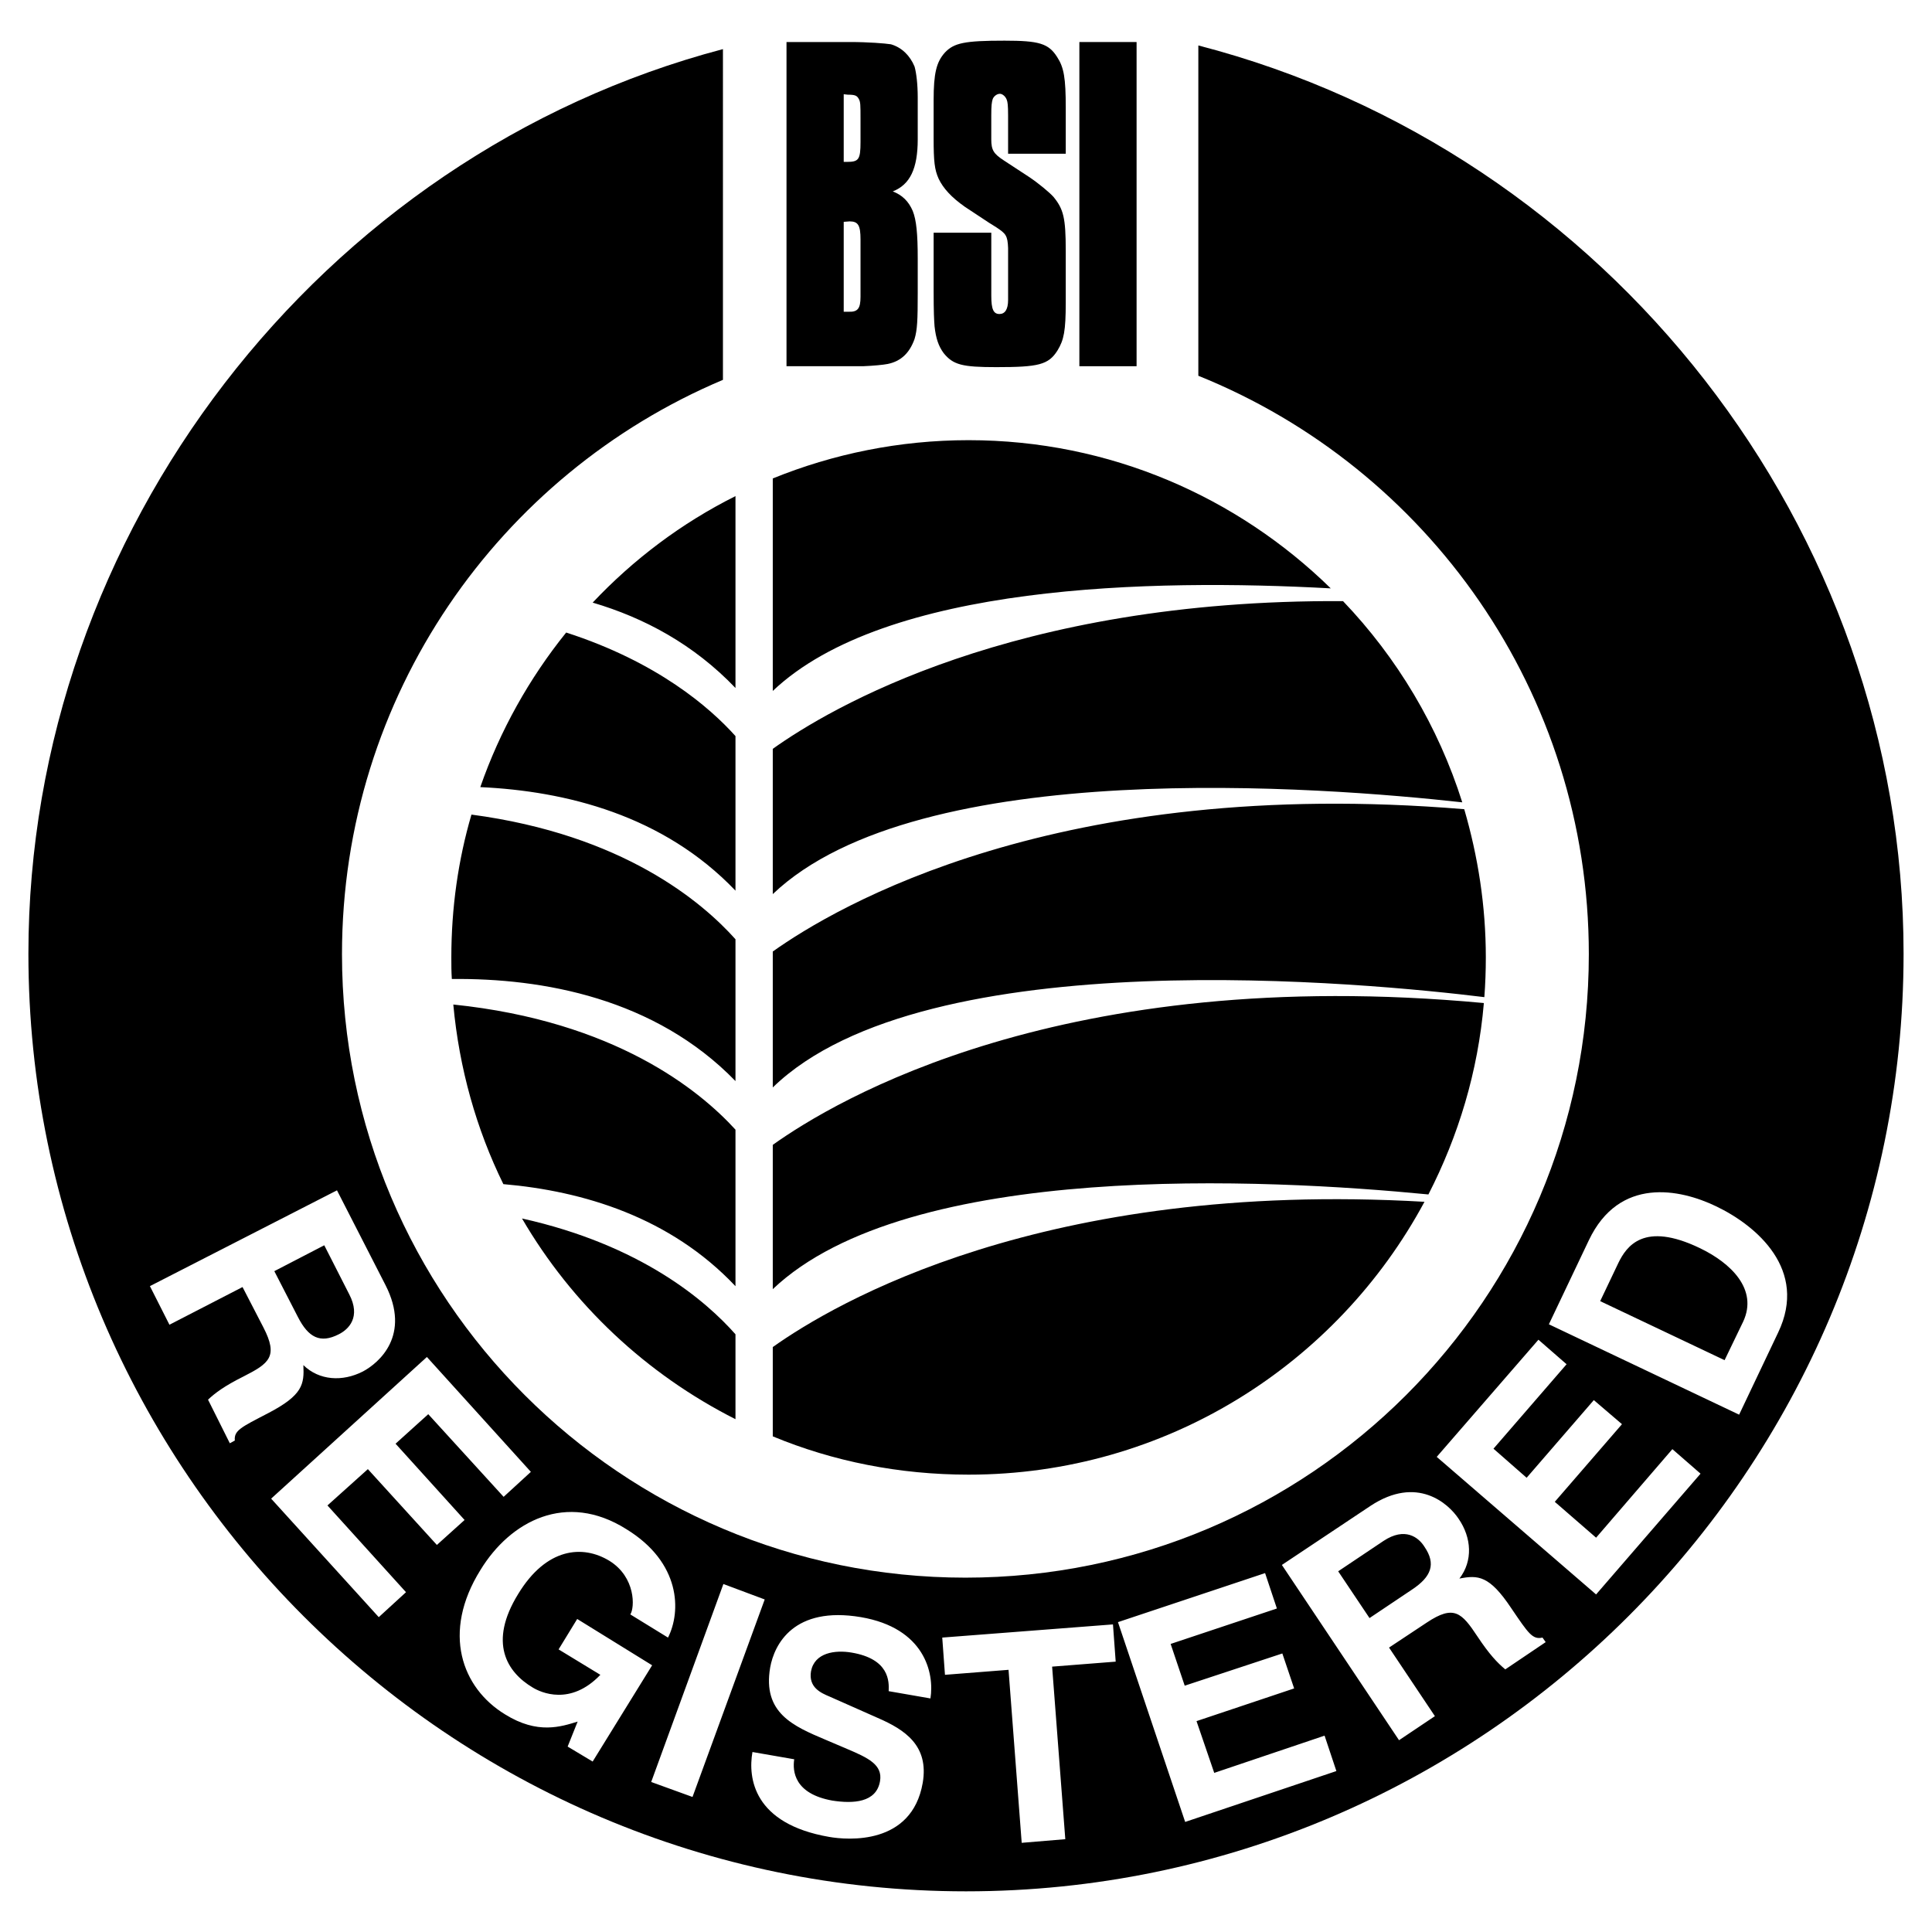
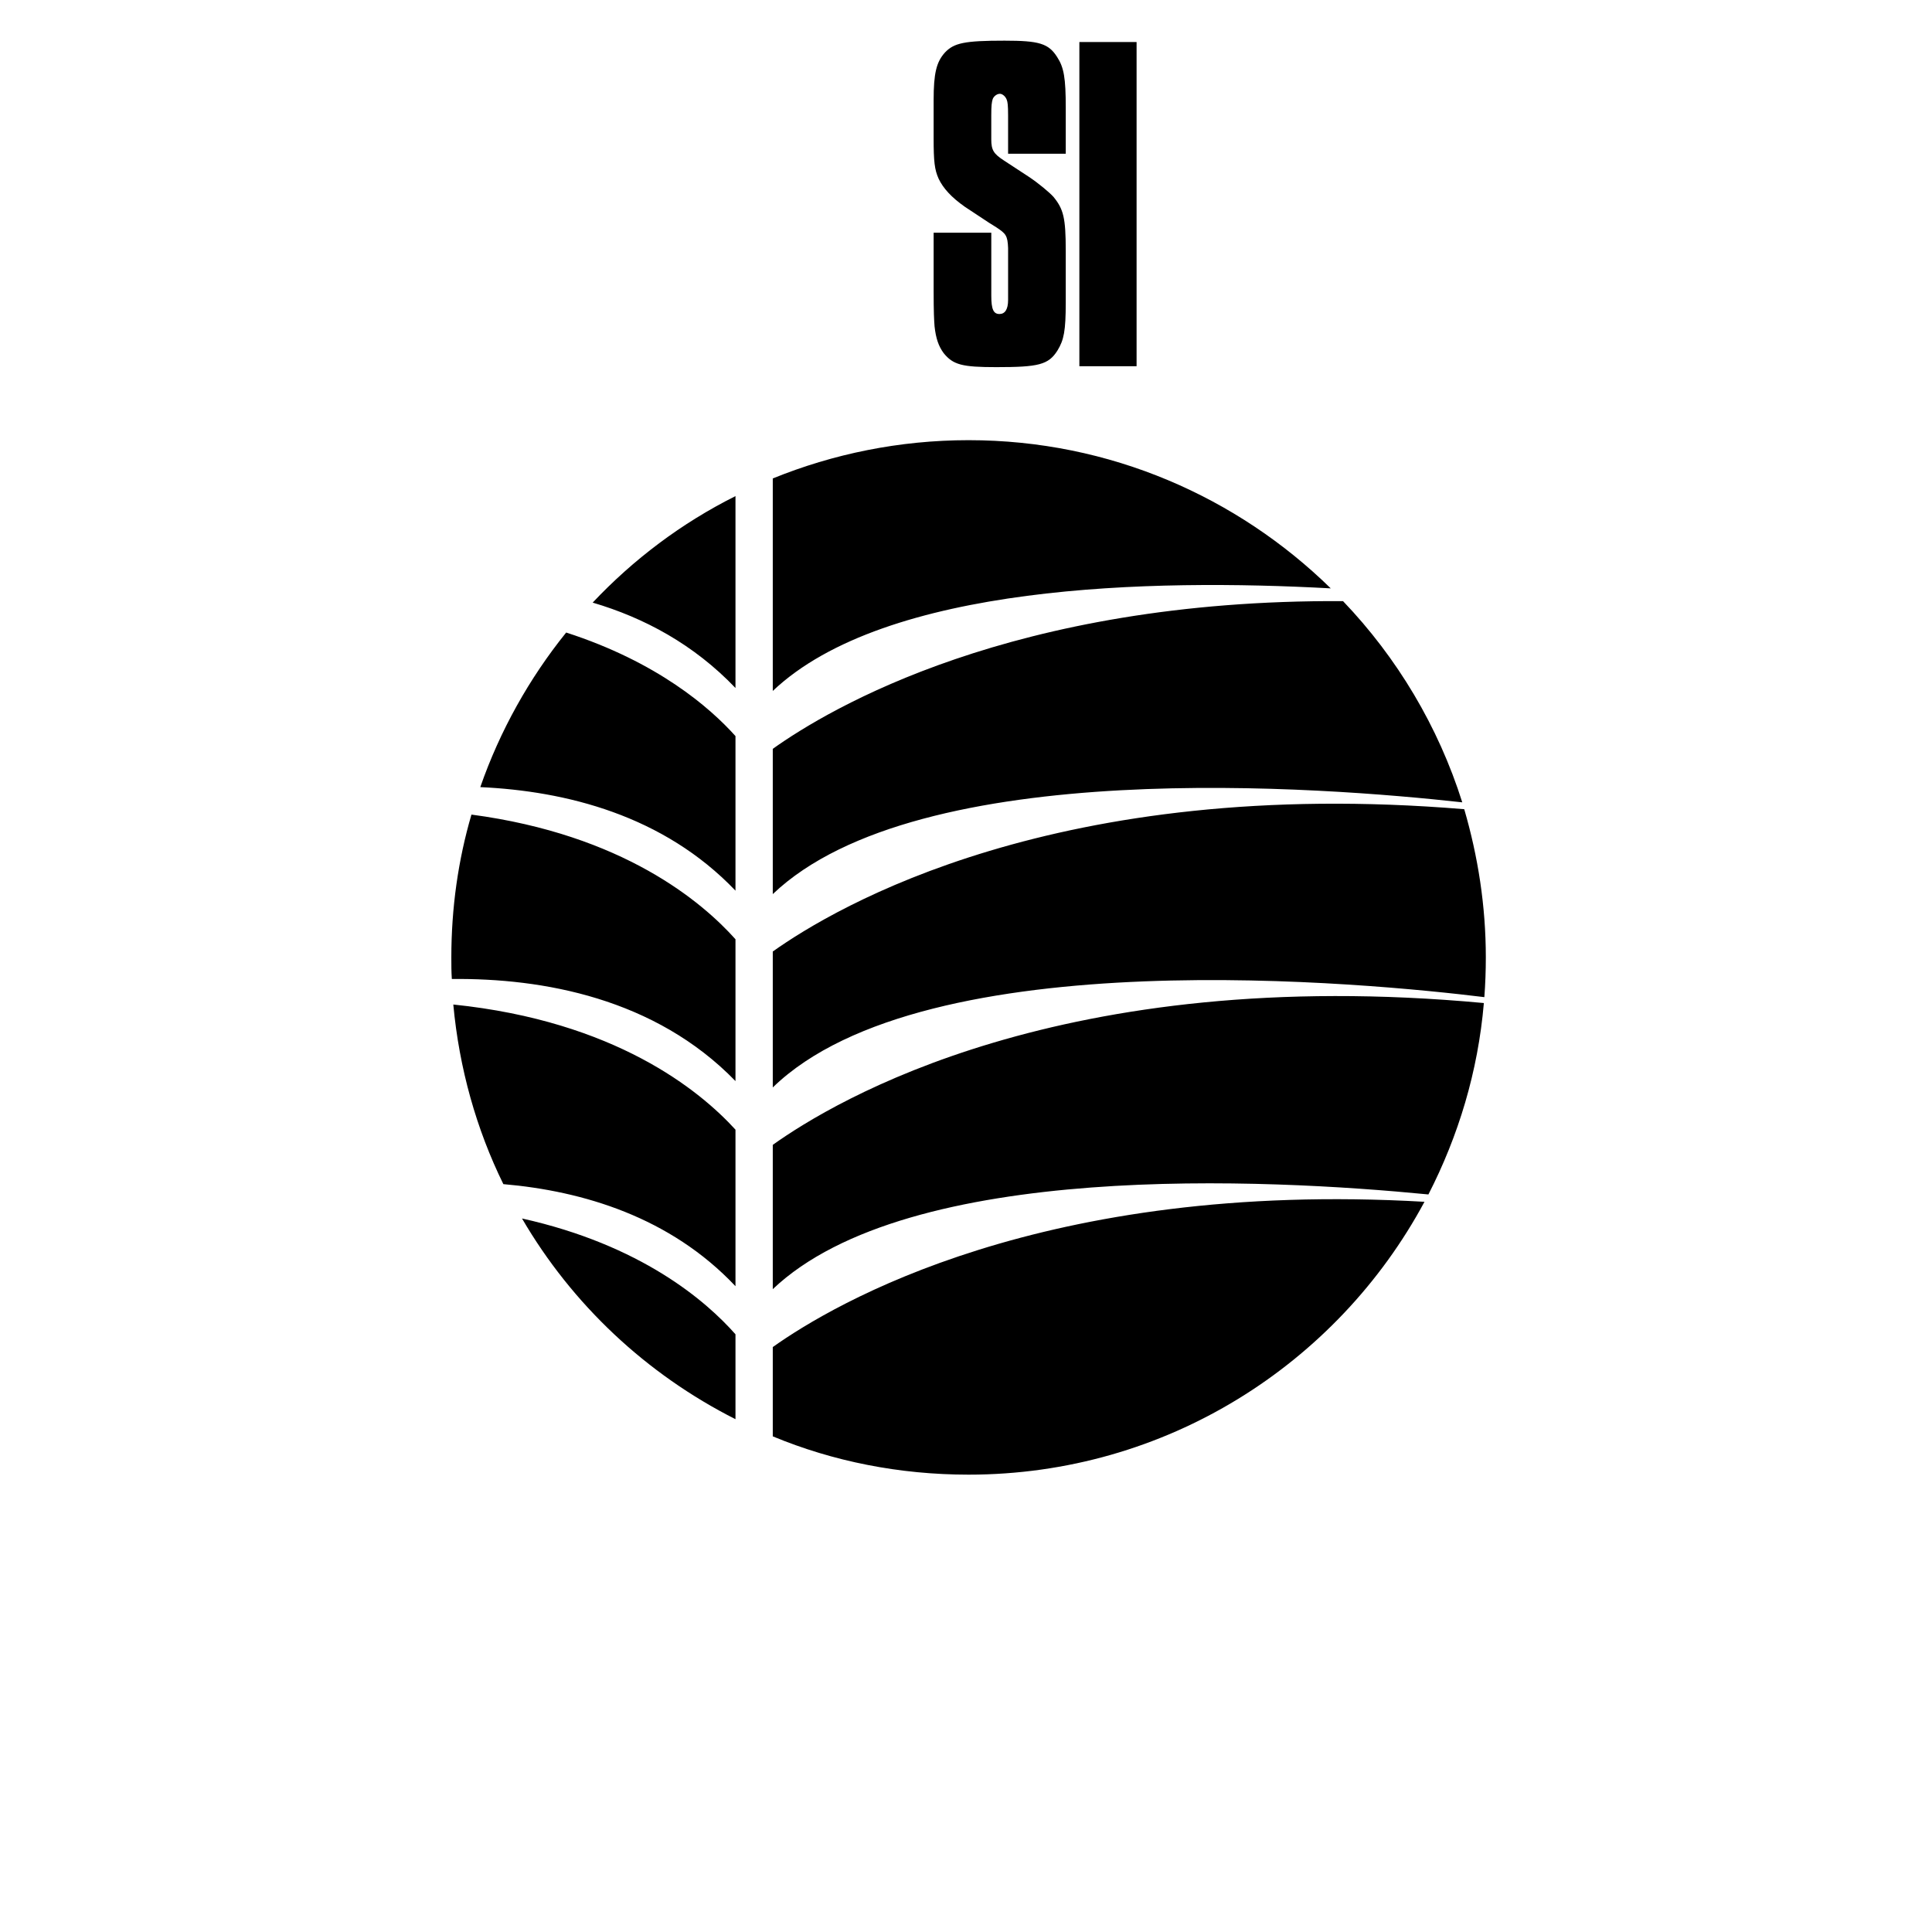
<svg xmlns="http://www.w3.org/2000/svg" version="1.0" id="Layer_1" x="0px" y="0px" width="192.756px" height="192.756px" viewBox="0 0 192.756 192.756" enable-background="new 0 0 192.756 192.756" xml:space="preserve">
  <g>
    <polygon fill-rule="evenodd" clip-rule="evenodd" fill="#FFFFFF" points="0,0 192.756,0 192.756,192.756 0,192.756 0,0  " />
-     <path fill-rule="evenodd" clip-rule="evenodd" d="M88.572,36.312c1.314-0.271,2.175-1.087,2.673-2.491   c0.272-0.906,0.317-1.857,0.317-4.576v-3.443c0-2.492-0.136-3.851-0.498-4.756c-0.408-0.952-1.042-1.585-1.993-1.948   c1.722-0.68,2.491-2.265,2.491-5.209V9.72c0-1.313-0.136-2.446-0.317-3.081c-0.453-1.087-1.269-1.902-2.356-2.22   c-0.588-0.09-2.22-0.227-4.122-0.227H78.47v32.345h7.656C87.167,36.493,88.119,36.402,88.572,36.312L88.572,36.312z M85.854,29.607   c0,1.178-0.272,1.54-1.223,1.495h-0.453v-8.97l0.589-0.045c0.861,0,1.087,0.407,1.087,1.812V29.607L85.854,29.607z M85.854,14.159   c0,1.767-0.181,1.993-1.359,1.993h-0.317v-6.75l0.408,0.045c0.725,0,0.906,0.09,1.087,0.407c0.181,0.317,0.181,0.589,0.181,2.084   V14.159L85.854,14.159z" />
    <path fill-rule="evenodd" clip-rule="evenodd" d="M94.144,35.225c0.951,1.178,1.857,1.404,5.254,1.404   c4.214,0,5.21-0.227,6.116-1.676c0.634-1.042,0.815-1.948,0.815-4.756v-5.21c0-3.262-0.227-4.123-1.223-5.345   c-0.408-0.453-1.495-1.359-2.446-1.994l-2.492-1.631c-1.042-0.679-1.269-1.042-1.269-2.129v-2.356c0-1.042,0.046-1.313,0.137-1.631   c0.09-0.271,0.407-0.543,0.725-0.543c0.227,0,0.543,0.227,0.68,0.589c0.09,0.227,0.136,0.544,0.136,1.585v3.806h5.753v-4.576   c0-2.99-0.182-4.032-0.86-5.074c-0.861-1.359-1.812-1.631-5.255-1.631c-3.987,0-5.029,0.227-5.935,1.178   c-0.86,0.951-1.132,2.084-1.132,4.757v3.805c0,2.311,0.091,3.126,0.498,4.032c0.453,0.951,1.269,1.857,2.627,2.809l2.401,1.585   l0.725,0.453c0.952,0.634,1.133,0.816,1.179,2.084v5.165c0,0.951-0.317,1.404-0.861,1.404c-0.589,0-0.815-0.453-0.815-1.812V23.22   h-5.753v5.753c0,2.265,0.045,2.944,0.091,3.579C93.374,33.775,93.646,34.545,94.144,35.225L94.144,35.225z" />
    <polygon fill-rule="evenodd" clip-rule="evenodd" points="107.689,36.538 113.397,36.538 113.397,4.193 107.689,4.193    107.689,36.538  " />
-     <path fill-rule="evenodd" clip-rule="evenodd" d="M119.558,4.535V37.49c22.833,9.196,38.96,31.575,38.96,57.714   c0,34.339-27.86,62.199-62.199,62.199c-34.338,0-62.199-27.859-62.199-62.199c0-25.776,15.675-47.884,38.008-57.306V4.9   C31.933,15.498,2.834,53.134,2.834,95.155c0,51.522,42.021,93.544,93.543,93.544c51.522,0,93.543-42.021,93.543-93.544   C189.921,52.769,160.483,15.132,119.558,4.535L119.558,4.535z" />
    <path fill-rule="evenodd" clip-rule="evenodd" d="M56.487,63.108c-3.672,4.554-6.61,9.792-8.568,15.423   c8.519,0.392,18.263,2.791,25.46,10.331V73.439C70.833,70.6,65.594,66.046,56.487,63.108L56.487,63.108z M73.379,128.324v-15.617   c-3.574-3.918-11.996-10.82-28.153-12.486c0.587,6.365,2.301,12.438,4.994,17.92C58.152,118.826,66.867,121.422,73.379,128.324   L73.379,128.324z M77.1,74.712v14.493c14.591-13.905,55.082-10.674,68.791-9.156c-2.399-7.589-6.512-14.444-11.897-20.074   C101.042,59.779,82.73,70.697,77.1,74.712L77.1,74.712z M73.379,107.859v-14.15c-3.33-3.721-11.212-10.429-26.342-12.437   c-1.322,4.505-2.007,9.303-2.007,14.248c0,0.734,0,1.42,0.049,2.155C54.137,97.578,65.349,99.584,73.379,107.859L73.379,107.859z    M142.513,119.17c2.986-5.826,4.945-12.24,5.532-19.096c-42.058-3.917-64.776,9.744-70.945,14.15v14.395   C90.662,115.742,126.453,117.602,142.513,119.17L142.513,119.17z M73.379,133.123c-2.938-3.328-9.4-8.91-21.298-11.555   c4.994,8.568,12.387,15.521,21.298,20.025V133.123L73.379,133.123z M77.1,134.396v8.91c6.022,2.498,12.633,3.82,19.536,3.82   c19.683,0,36.77-11.018,45.485-27.223C104.028,117.701,83.171,130.088,77.1,134.396L77.1,134.396z M73.379,68.641V49.497   c-5.386,2.693-10.184,6.316-14.248,10.625C64.272,61.64,69.217,64.284,73.379,68.641L73.379,68.641z M77.1,68.935   c11.262-10.674,37.799-11.212,55.67-10.233c-9.303-9.107-22.033-14.786-36.134-14.786c-6.903,0-13.514,1.371-19.536,3.819V68.935   L77.1,68.935z M146.087,80.734c-40.589-3.378-62.72,9.744-68.987,14.199v13.562c15.276-14.836,59.831-10.381,70.994-9.01   c0.099-1.322,0.147-2.643,0.147-3.965C148.241,90.38,147.458,85.435,146.087,80.734L146.087,80.734z" />
    <path fill-rule="evenodd" clip-rule="evenodd" fill="#FFFFFF" d="M33.802,133.121c0.997-0.498,2.22-1.721,1.042-3.986l-2.492-4.893   l-4.983,2.582l2.355,4.576C30.767,133.438,31.945,134.072,33.802,133.121L33.802,133.121z M173.513,141.141l-18.981-9.016   l3.986-8.381c3.035-6.389,9.105-5.119,12.685-3.398c4.077,1.949,9.196,6.342,6.206,12.594L173.513,141.141L173.513,141.141z    M159.242,159.078l-15.9-13.725l10.147-11.689l2.809,2.447l-7.294,8.426l3.308,2.9l6.704-7.748l2.809,2.402l-6.704,7.746   l4.122,3.578l7.61-8.834l2.81,2.447L159.242,159.078L159.242,159.078z M150.183,166.555c-0.816-0.68-1.586-1.496-2.764-3.264   c-1.586-2.4-2.355-3.215-5.074-1.404l-3.76,2.492l4.575,6.842l-3.579,2.4l-11.688-17.486l8.834-5.889   c4.666-3.082,7.792-0.227,8.788,1.268c1.314,1.902,1.45,4.213,0.091,5.98c1.857-0.363,2.99-0.318,5.164,2.943   c1.722,2.537,2.13,3.172,3.126,2.945l0.317,0.453L150.183,166.555L150.183,166.555z M118.244,181.775l-6.704-19.934l14.678-4.893   l1.178,3.533l-10.601,3.535l1.404,4.166l9.74-3.215l1.178,3.488l-9.74,3.262l1.767,5.164l11.009-3.715l1.178,3.533L118.244,181.775   L118.244,181.775z M106.285,183.496l-4.35,0.363l-1.313-17.26l-6.342,0.498l-0.272-3.715l17.033-1.314l0.272,3.715l-6.343,0.498   L106.285,183.496L106.285,183.496z M92.83,169.453l-4.167-0.725c0.045-0.951,0.09-3.217-3.715-3.852   c-1.631-0.271-3.669,0-4.032,1.857c-0.272,1.631,0.997,2.176,1.857,2.537l4.802,2.129c2.718,1.178,5.119,2.764,4.485,6.479   c-1.087,6.252-7.52,5.709-9.332,5.391c-7.565-1.312-8.109-5.889-7.656-8.471l4.168,0.725c-0.181,1.178,0,3.443,3.805,4.123   c2.039,0.316,4.395,0.227,4.757-1.949c0.272-1.631-1.178-2.311-3.307-3.215l-2.129-0.906c-3.217-1.359-6.297-2.674-5.527-7.203   c0.408-2.311,2.355-6.162,9.061-5.029C92.241,162.432,93.238,166.916,92.83,169.453L92.83,169.453z M64.97,177.789l7.203-19.752   l4.122,1.541l-7.203,19.705L64.97,177.789L64.97,177.789z M56.634,174.256l0.997-2.492c-1.631,0.498-3.986,1.312-7.248-0.725   c-4.304-2.629-6.342-8.154-2.446-14.406c2.99-4.893,8.562-7.838,14.542-4.076c5.481,3.352,5.481,8.244,4.168,10.826l-3.76-2.311   c0.453-0.68,0.544-3.715-2.083-5.346c-2.673-1.631-6.297-1.314-9.106,3.307c-2.99,4.848-1.132,7.793,1.45,9.332   c0.815,0.498,3.76,1.857,6.75-1.268l-4.167-2.537l1.857-3.035l7.475,4.621l-5.934,9.604L56.634,174.256L56.634,174.256z    M40.507,158.854l-2.718,2.49L27.052,149.52l15.539-14.133l10.374,11.461l-2.718,2.492l-7.52-8.246l-3.262,2.945l6.886,7.611   l-2.763,2.49l-6.886-7.564l-4.032,3.623L40.507,158.854L40.507,158.854z M23.428,143.723l-0.499,0.271l-2.174-4.35   c0.725-0.68,1.631-1.359,3.534-2.311c2.582-1.312,3.488-1.992,1.993-4.893l-2.084-4.031l-7.293,3.76l-1.948-3.852l18.664-9.557   l4.847,9.467c2.537,4.982-0.634,7.746-2.265,8.607c-2.039,1.041-4.349,0.906-5.935-0.635c0.091,1.902-0.045,2.99-3.533,4.803   C24.017,142.408,23.338,142.725,23.428,143.723L23.428,143.723z M169.571,124.514c-5.572-2.672-7.294-0.182-8.109,1.496   l-1.812,3.805l12.412,5.889l1.857-3.85C175.415,128.637,172.697,126.01,169.571,124.514L169.571,124.514z M138.041,153.734   l-4.53,3.035l3.126,4.666l4.259-2.855c1.902-1.268,2.4-2.537,1.223-4.258C141.529,153.371,140.171,152.33,138.041,153.734   L138.041,153.734z" />
  </g>
</svg>